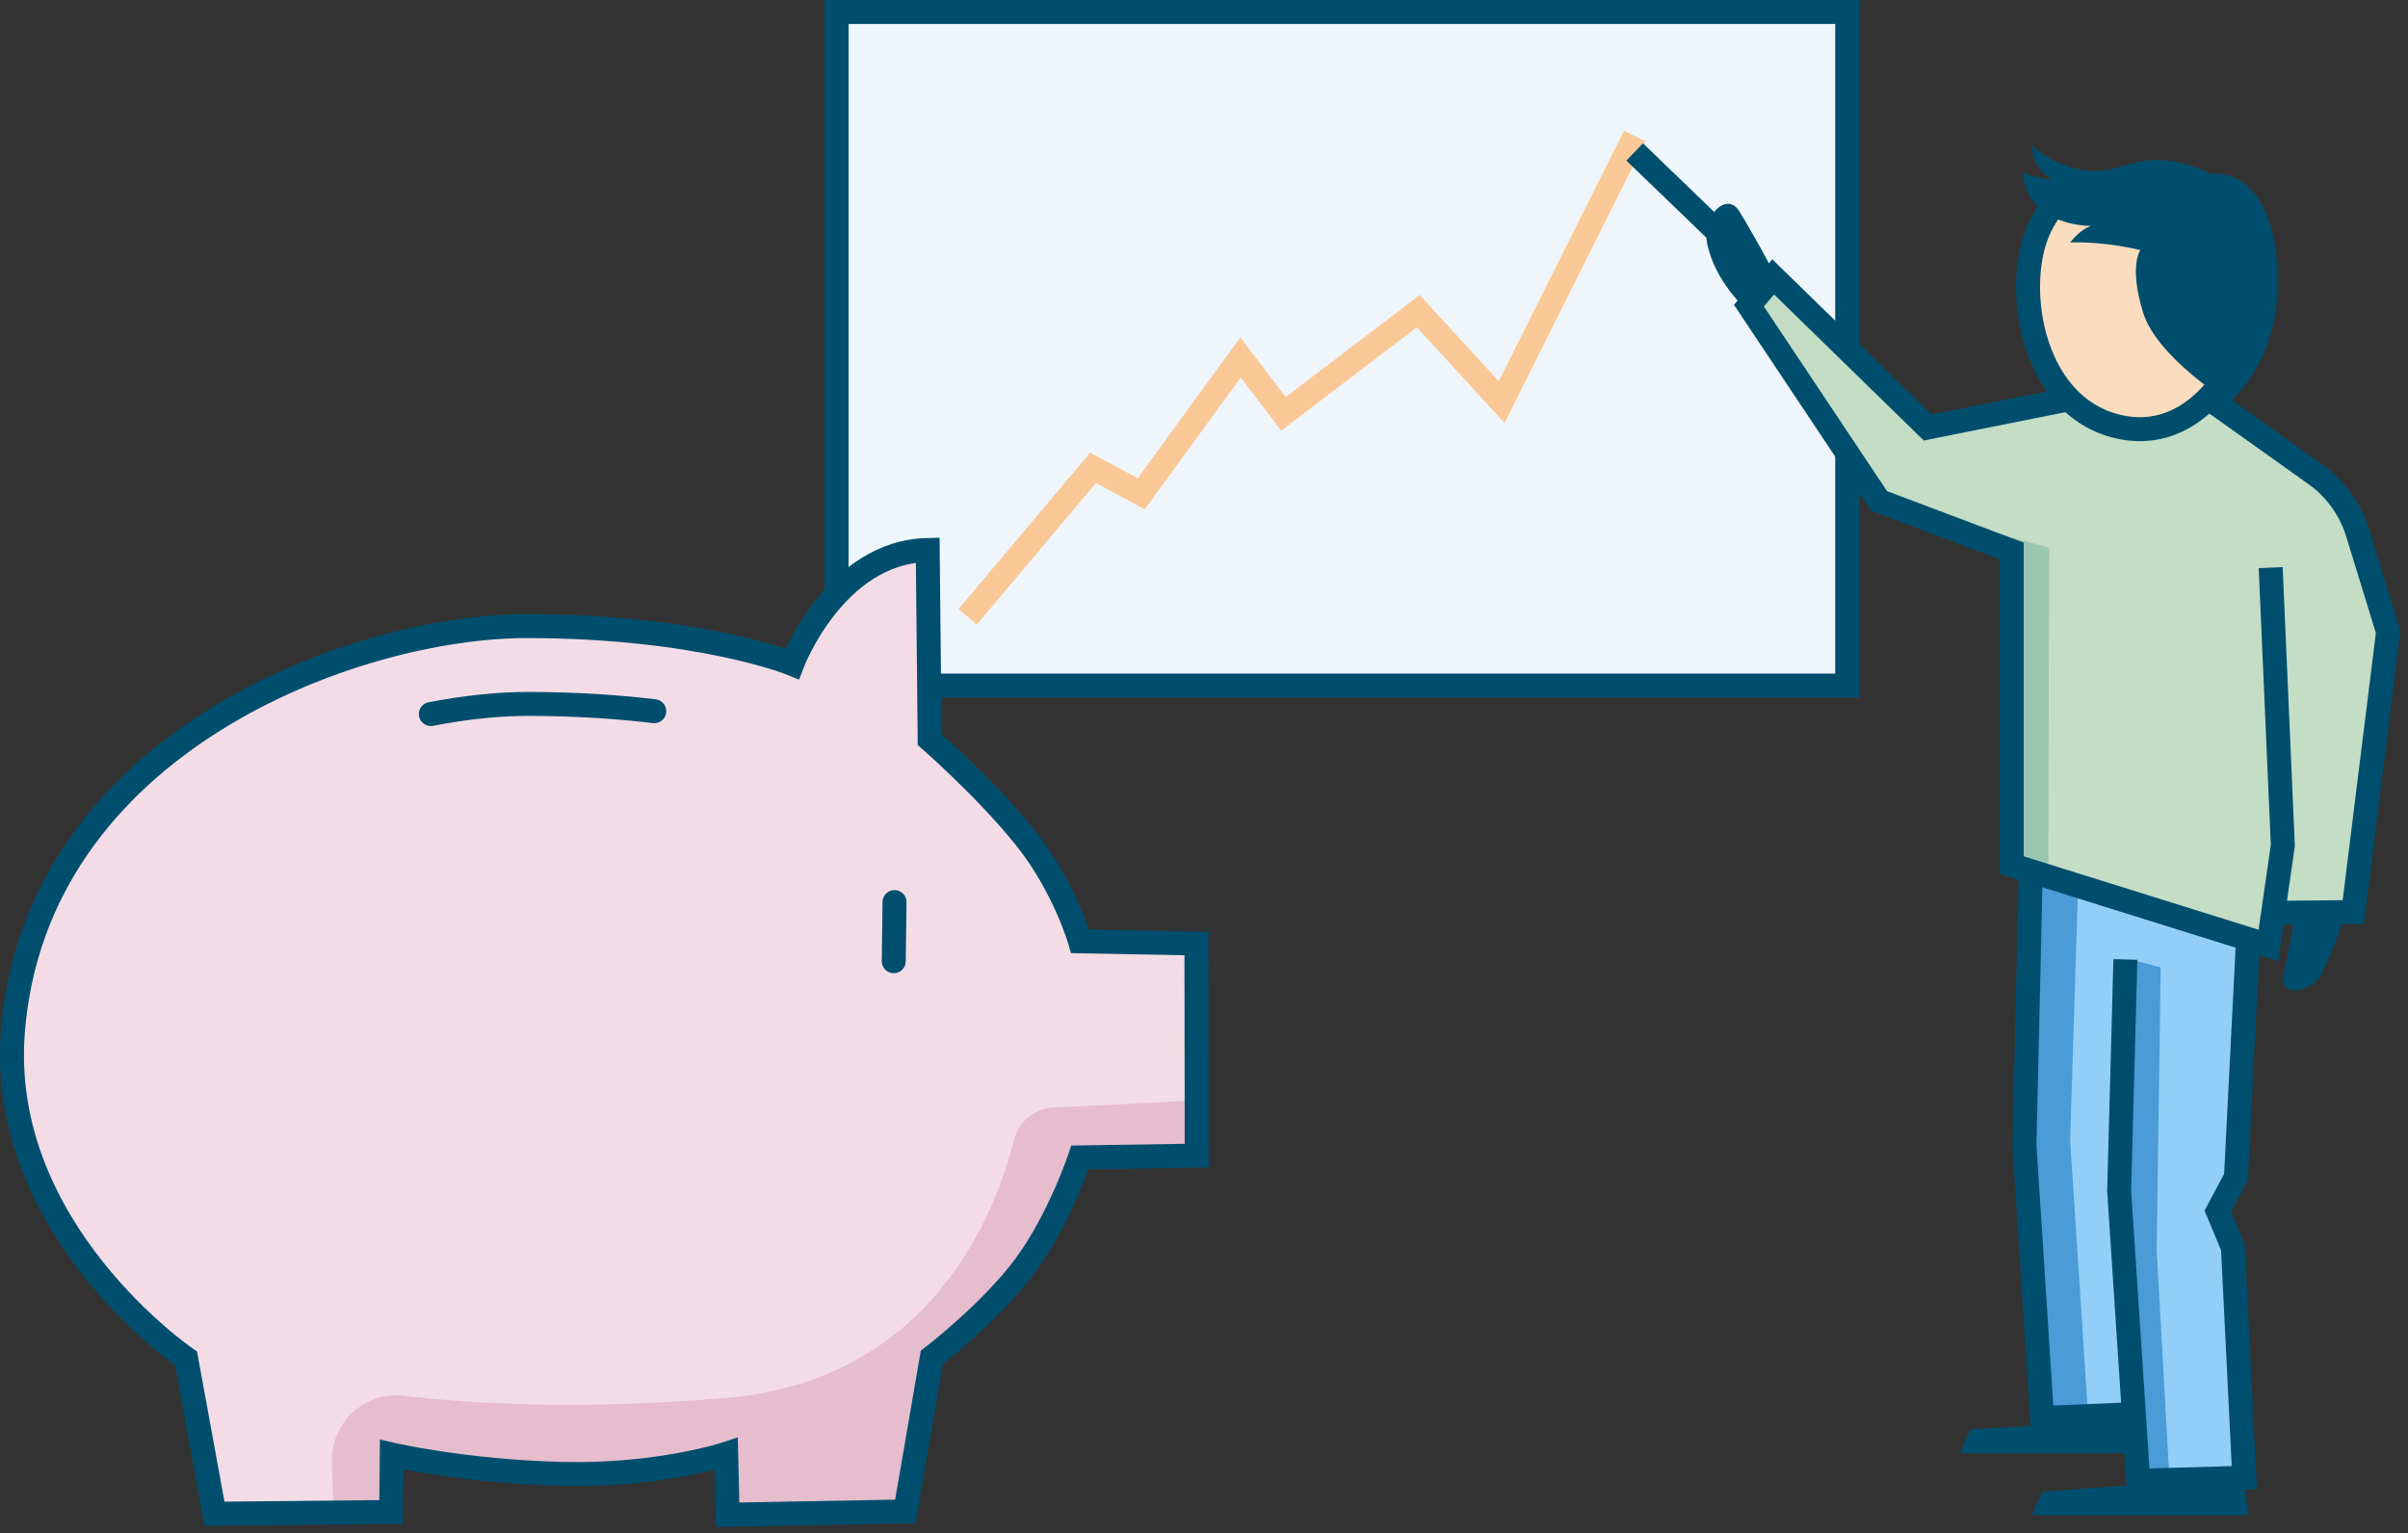
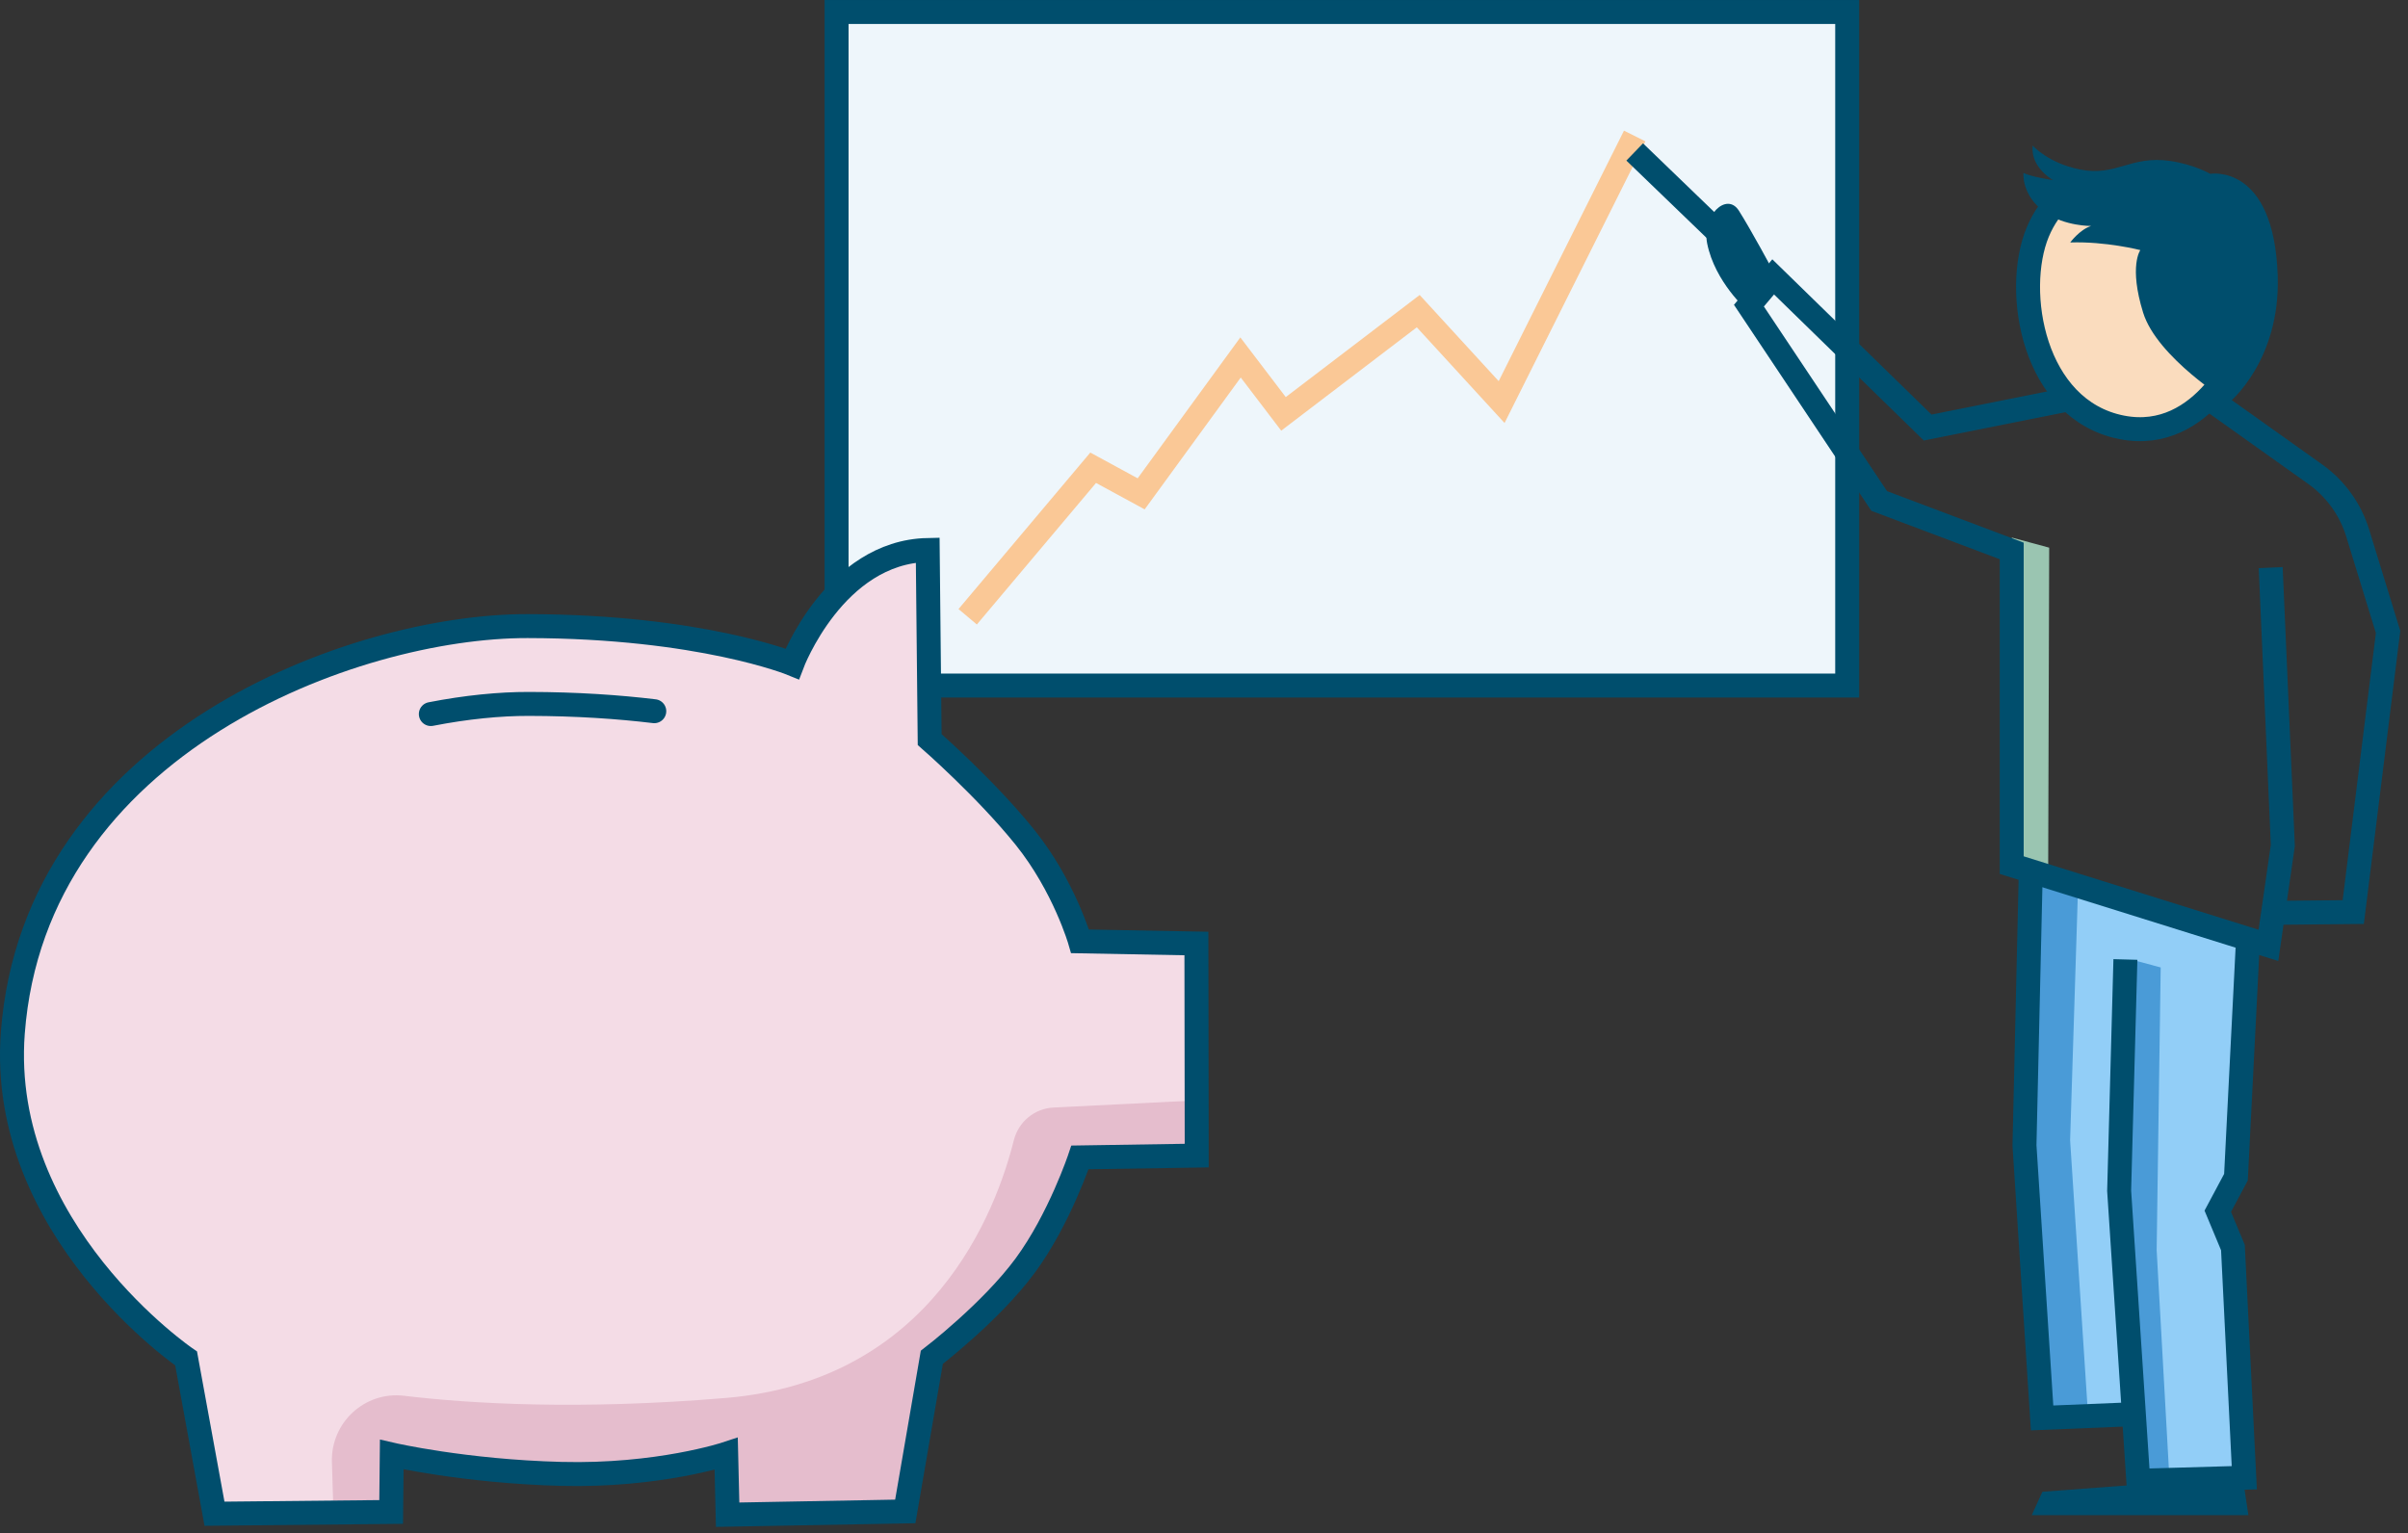
<svg xmlns="http://www.w3.org/2000/svg" width="201px" height="128px" viewBox="0 0 201 128" version="1.1">
  <rect x="0" y="0" width="201" height="128" fill="#333333" stroke="none" />
  <title>illu_sparschwein-mit-diagramm_polychrome</title>
  <g id="Symbols" stroke="none" stroke-width="1" fill="none" fill-rule="evenodd">
    <g id="-Charakter--(Polychrom)-/-graphicschwein" transform="translate(1, 1)">
      <polygon id="Fill-1" fill="#EEF6FB" points="68.831 56.239 153.189 56.239 153.189 0.001 68.831 0.001" />
      <polygon id="Stroke-2" stroke="#004E6D" stroke-width="2" points="68.831 56.239 153.189 56.239 153.189 0.001 68.831 0.001" />
      <polyline id="Stroke-4" stroke="#FAC896" stroke-width="2" points="79.774 50.497 90.249 38.055 94.255 40.233 102.55 28.846 106.135 33.556 117.383 24.979 124.343 32.571 135.451 10.356" />
-       <polygon id="Fill-5" fill="#C4DDC5" points="171.018 32.102 159.64 34.377 146.745 21.798 144.722 24.201 155.594 40.509 166.657 44.681 166.657 70.914 188.085 77.614 188.654 74.874 195.397 74.874 198.178 51.445 194.048 39.814 183.681 32.313" />
      <g id="Group-48" transform="translate(0, 10.487)">
        <path d="M147.023,11.166 C147.023,11.166 145.137,7.659 144.145,6.1 C143.133,4.512 141.032,6.509 141.502,8.849 C142.149,12.067 144.829,14.408 144.829,14.408 L147.023,11.166 Z" id="Fill-6" fill="#004E6D" />
        <path d="M14.535,101.937 L16.904,114.9 L31.651,114.753 L31.701,109.96 C31.701,109.96 37.764,111.366 45.85,111.574 C53.936,111.781 59.616,109.901 59.616,109.901 L59.736,114.982 L74.565,114.709 L76.781,101.842 C76.781,101.842 81.722,98.056 84.578,94.179 C87.433,90.301 89.145,85.15 89.145,85.15 L98.892,84.998 L98.866,67.291 L89.155,67.109 C89.155,67.109 87.834,62.504 84.562,58.431 C81.29,54.357 76.601,50.263 76.601,50.263 L76.438,34.434 C68.649,34.597 65.129,43.943 65.129,43.943 C65.129,43.943 57.497,40.812 43.039,40.788 C28.581,40.762 1.901,50.553 0.07,74.748 C-1.178,91.245 14.535,101.937 14.535,101.937" id="Fill-8" fill="#F4DCE6" />
        <path d="M98.82,80.395 L86.945,80.985 C85.35,81.064 84.011,82.177 83.624,83.725 C82.139,89.659 76.814,103.789 59.585,105.235 C47.325,106.263 38.235,105.71 32.719,105.052 C29.444,104.663 26.604,107.293 26.706,110.589 L26.844,115.14 L31.97,115.227 L31.89,110.082 C39.933,112.853 52.528,112.302 59.371,110.28 L59.948,115.208 L74.376,114.587 L77.01,101.901 C83.097,98.139 87.97,90.022 89.289,85.064 L98.355,85.277 L98.82,80.395 Z" id="Fill-10" fill="#E5BDCD" />
        <path d="M14.535,101.937 L16.904,114.9 L31.651,114.753 L31.701,109.96 C31.701,109.96 37.764,111.366 45.85,111.574 C53.936,111.781 59.616,109.901 59.616,109.901 L59.736,114.982 L74.565,114.709 L76.781,101.842 C76.781,101.842 81.722,98.056 84.578,94.179 C87.433,90.301 89.145,85.15 89.145,85.15 L98.892,84.998 L98.866,67.291 L89.155,67.109 C89.155,67.109 87.834,62.504 84.562,58.431 C81.29,54.357 76.601,50.263 76.601,50.263 L76.438,34.434 C68.649,34.597 65.129,43.943 65.129,43.943 C65.129,43.943 57.497,40.812 43.039,40.788 C28.581,40.762 1.901,50.553 0.07,74.748 C-1.178,91.245 14.535,101.937 14.535,101.937 Z" id="Stroke-12" stroke="#004E6D" stroke-width="2" />
        <path d="M53.614,47.894 C50.664,47.54 47.167,47.292 43.14,47.286 C40.702,47.281 37.917,47.556 34.962,48.132" id="Stroke-14" stroke="#004E6D" stroke-width="2" stroke-linecap="round" />
-         <line x1="73.668" y1="63.83" x2="73.604" y2="68.77" id="Stroke-16" stroke="#004E6D" stroke-width="2" stroke-linecap="round" />
        <polygon id="Fill-18" fill="#92CEF7" points="186.525 66.085 168.489 60.355 167.814 84.627 169.5 107.721 177.086 107.046 177.717 112.439 186.567 112.061 185.682 93.183 184.46 89.811 185.892 86.776" />
        <polygon id="Fill-20" fill="#4A9BD7" points="169.184 60.909 172.471 62.233 171.796 83.724 173.314 106.987 170.027 106.987 168.594 83.472" />
        <polygon id="Fill-22" fill="#4A9BD7" points="177.166 68.7 179.357 69.29 179.02 92.888 180.116 112.526 177.588 112.442 176.492 92.72" />
        <polyline id="Stroke-24" stroke="#004E6D" stroke-width="2" points="186.673 66.401 185.64 86.801 184.122 89.645 185.387 92.679 186.335 111.896 177.485 112.149 175.889 87.939 176.411 68.624" />
        <polyline id="Stroke-26" stroke="#004E6D" stroke-width="2" points="176.748 106.604 169.457 106.902 167.987 84.146 168.531 60.459" />
        <polygon id="Fill-28" fill="#004E6D" points="168.594 115.018 186.677 115.018 186.198 111.809 169.481 113.068" />
-         <polygon id="Fill-30" fill="#004E6D" points="162.577 109.852 177.062 109.852 176.572 107.089 163.486 107.853" />
        <path d="M174.094,3.392 C174.094,3.392 170.137,5.359 169.082,7.922 C167.063,12.828 168.698,22.745 176.108,24.195 C183.064,25.555 186.229,17.326 186.229,17.326 L174.094,3.392 Z" id="Fill-32" fill="#FADCBE" />
        <polygon id="Fill-34" fill="#9AC5B1" points="166.93 33.396 170.049 34.24 169.964 61.546 166.846 60.451" />
        <path d="M171.878,4.437 C171.878,4.437 170.137,5.359 169.082,7.922 C167.063,12.828 168.697,22.745 176.107,24.195 C183.064,25.555 186.229,17.326 186.229,17.326" id="Stroke-36" stroke="#004E6D" stroke-width="2" />
        <path d="M168.672,0.668 C168.672,0.668 169.945,2.126 172.611,2.663 C175.651,3.276 176.824,1.474 180.134,1.95 C182.14,2.24 183.494,3.026 183.494,3.026 C183.494,3.026 188.814,2.115 189.125,11.546 C189.359,18.627 185.092,22.102 185.092,22.102 C185.092,22.102 179.052,18.37 177.889,14.61 C176.686,10.72 177.657,9.395 177.657,9.395 C177.657,9.395 174.801,8.658 171.807,8.757 C171.807,8.757 172.586,7.688 173.55,7.38 C173.55,7.38 171.359,7.407 169.724,6.256 C167.705,4.835 167.901,2.953 167.901,2.953 C168.599,3.296 170.379,3.554 170.379,3.554 C170.379,3.554 168.466,2.505 168.672,0.668" id="Fill-38" fill="#004E6D" />
        <polyline id="Stroke-40" stroke="#004E6D" stroke-width="2" points="188.539 35.904 189.551 59.102 188.35 67.447 166.921 60.746 166.921 34.513 155.859 30.342 144.986 14.033 147.01 11.631 159.904 24.21 171.282 21.934" />
-         <path d="M190.65,64.72 C190.65,64.72 189.857,68.742 189.584,70.195 C189.304,71.674 191.998,71.497 192.841,69.713 C194.571,66.057 194.755,64.532 194.755,64.532 L190.65,64.72 Z" id="Fill-42" fill="#004E6D" />
        <path d="M189.009,64.728 L195.43,64.665 L198.337,41.277 L195.8,33.02 C195.191,31.037 193.945,29.31 192.255,28.107 L183.23,21.681" id="Stroke-44" stroke="#004E6D" stroke-width="2" />
        <line x1="142.53" y1="8.028" x2="135.451" y2="1.201" id="Stroke-46" stroke="#004E6D" stroke-width="2" />
      </g>
    </g>
  </g>
</svg>